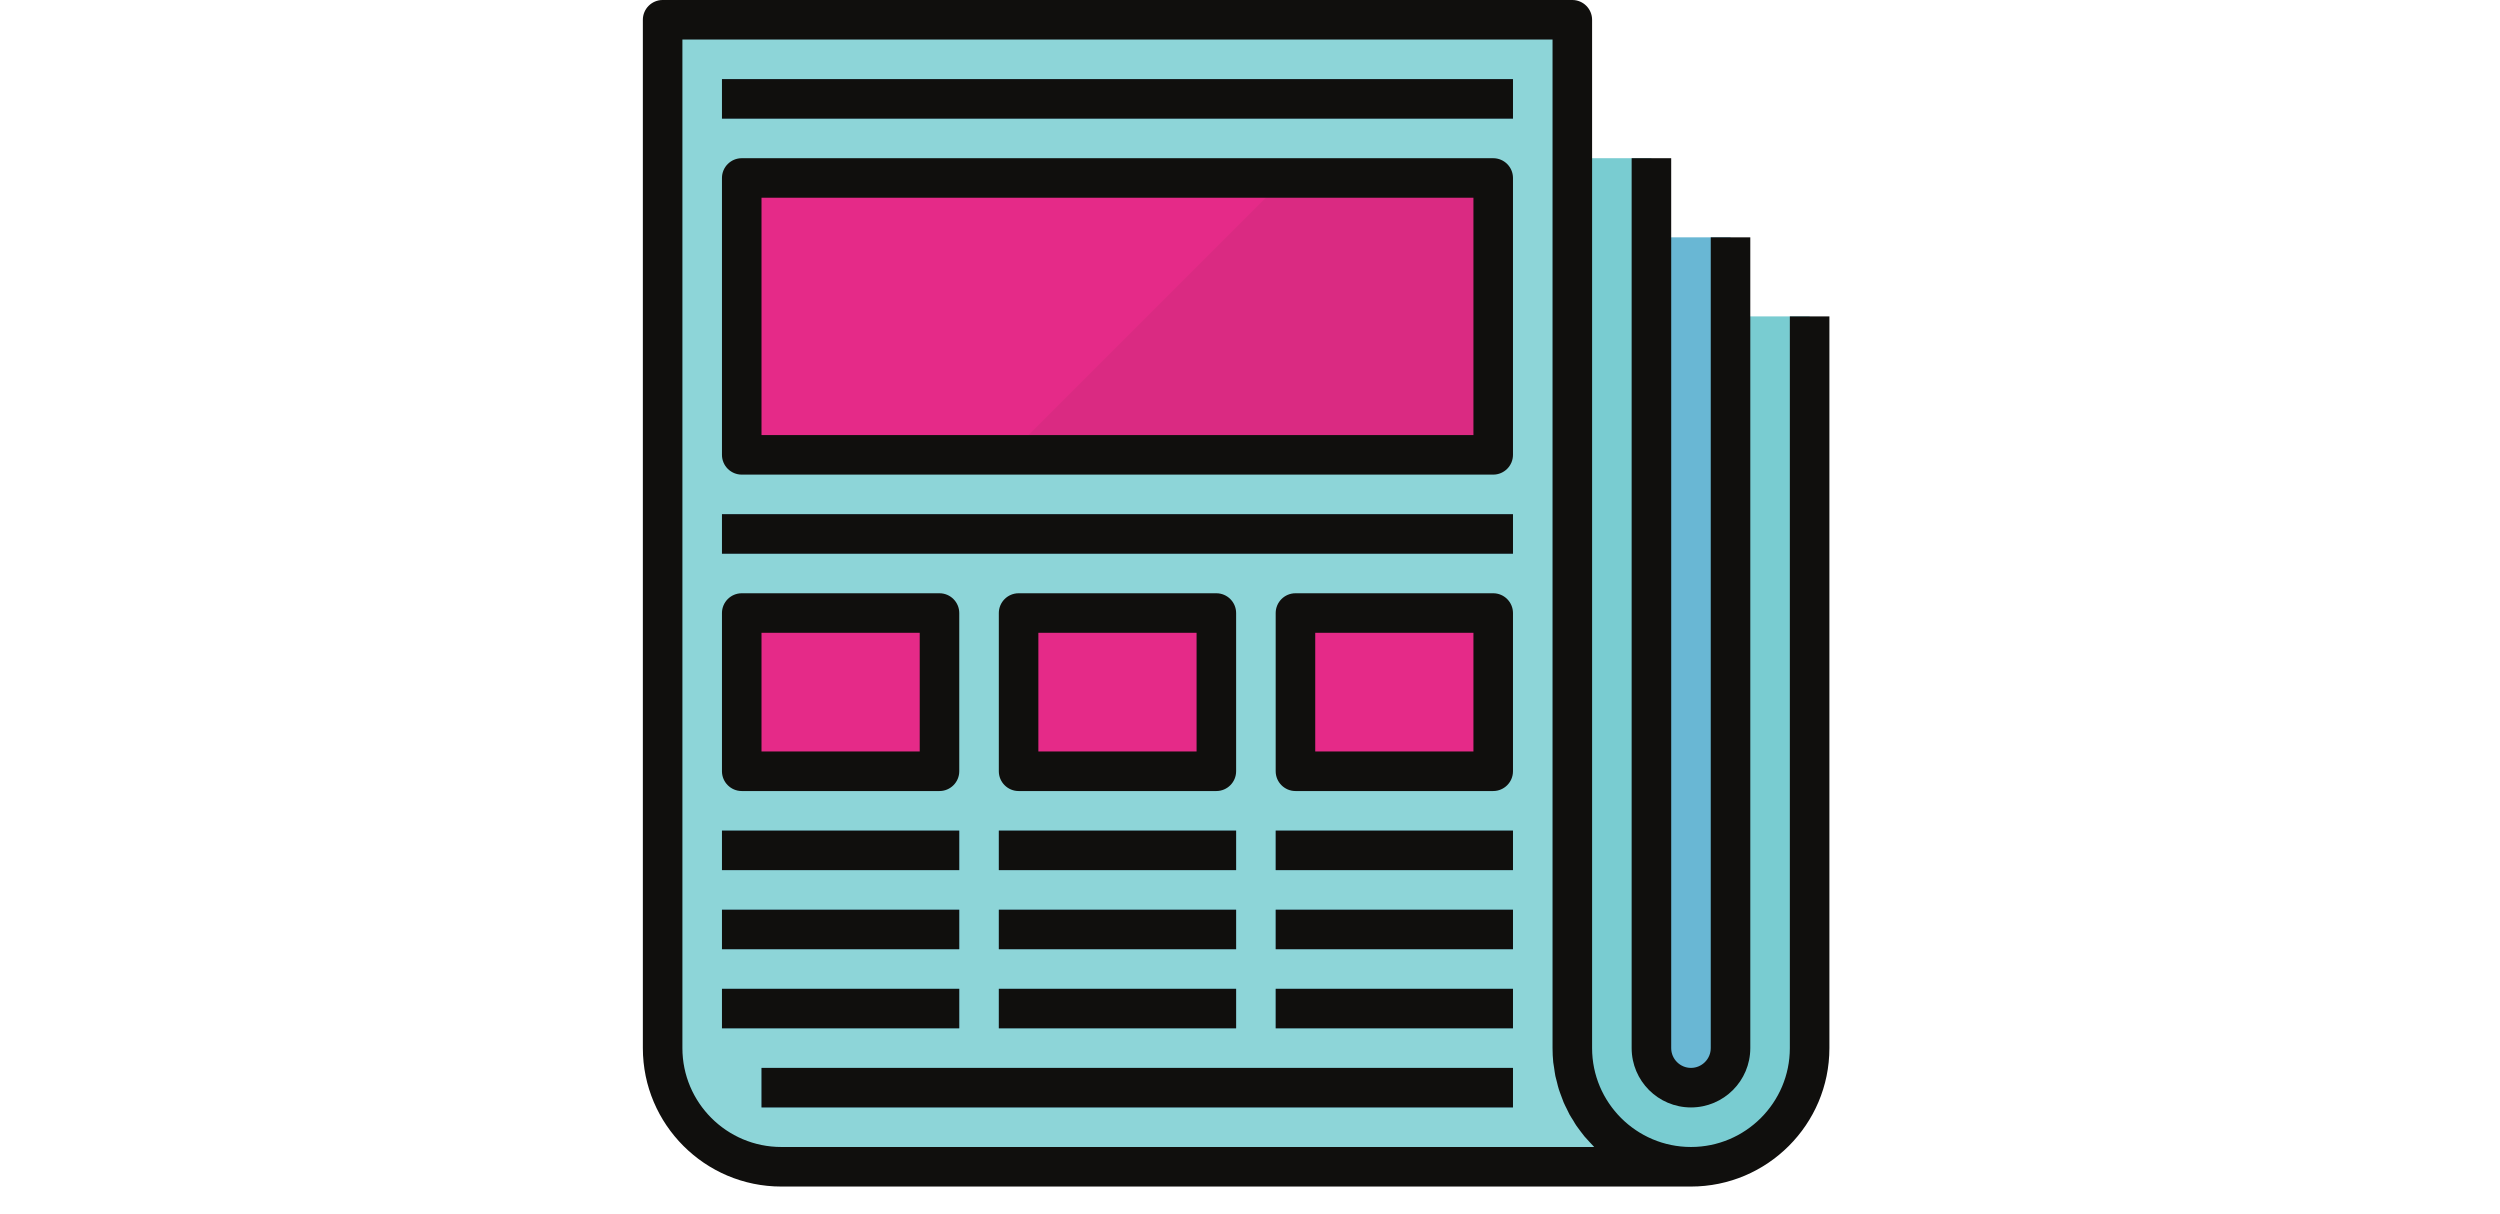
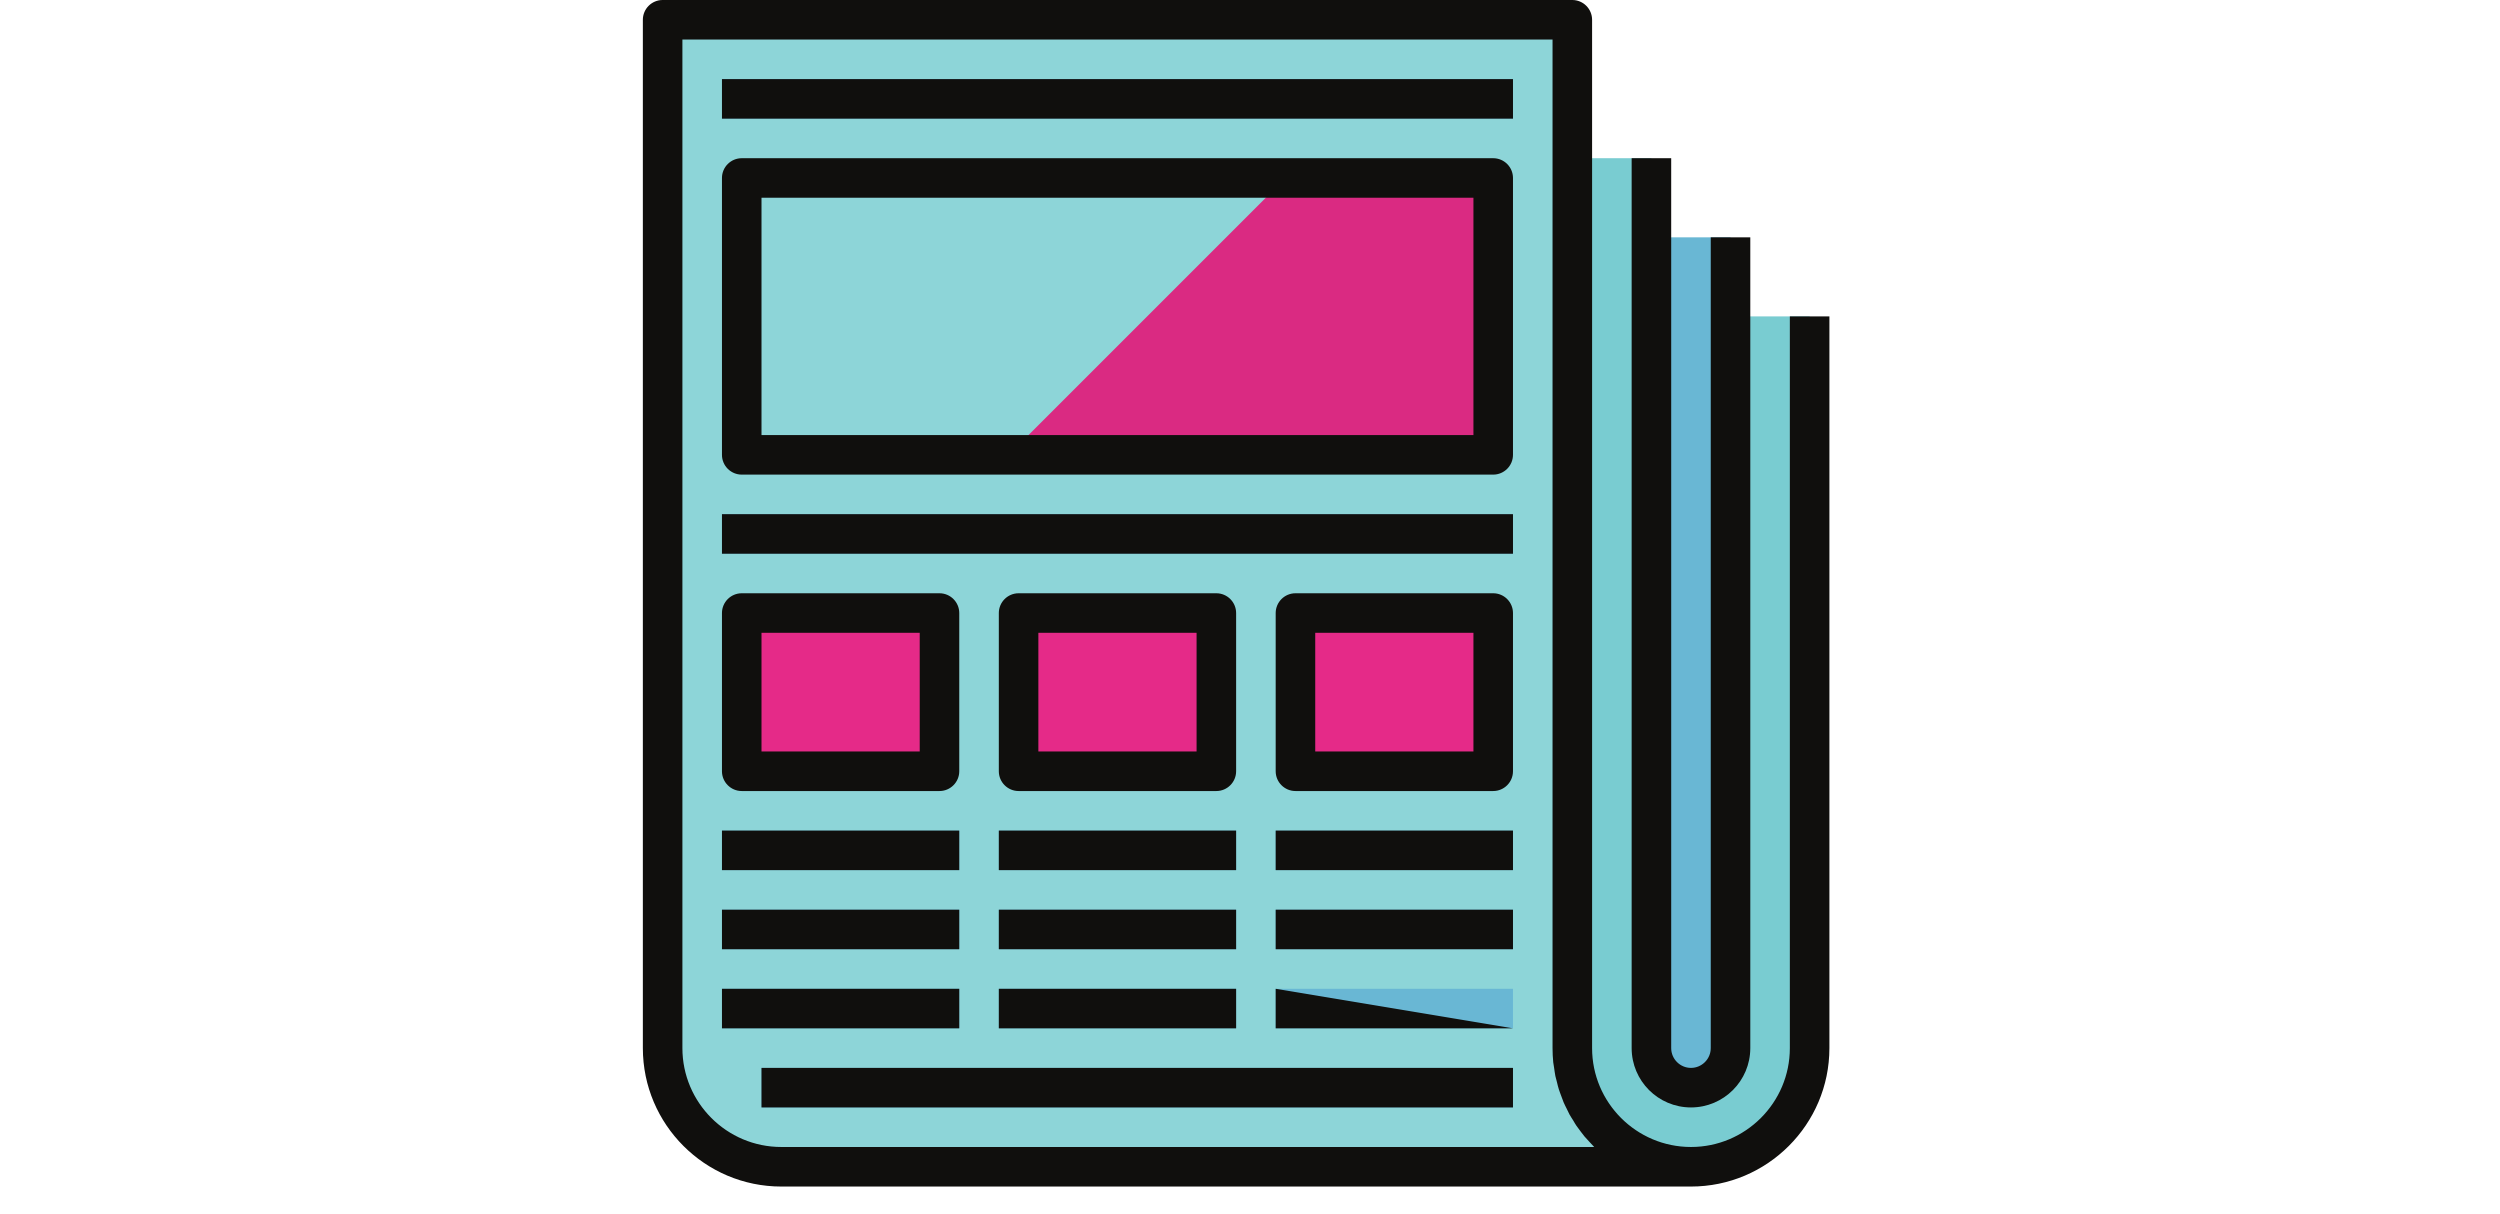
<svg xmlns="http://www.w3.org/2000/svg" width="1050" zoomAndPan="magnify" viewBox="0 0 787.5 382.5" height="510" preserveAspectRatio="xMidYMid meet" version="1.0">
  <defs>
    <clipPath id="fd3d5d4e93">
      <path d="M 202.5 0 L 576.262 0 L 576.262 373.762 L 202.5 373.762 Z M 202.5 0 " clip-rule="nonzero" />
    </clipPath>
  </defs>
  <path fill="#8dd5d8" d="M 495.281 6.23 L 495.281 330.156 C 495.281 350.789 512.02 367.531 532.656 367.531 L 246.105 367.531 C 225.473 367.531 208.73 350.789 208.73 330.156 L 208.73 6.23 L 495.281 6.23 " fill-opacity="1" fill-rule="nonzero" />
-   <path fill="#e52a88" d="M 470.363 143.273 L 233.648 143.273 L 233.648 56.062 L 470.363 56.062 L 470.363 143.273 " fill-opacity="1" fill-rule="nonzero" />
  <path fill="#e52a88" d="M 295.941 242.945 L 233.648 242.945 L 233.648 193.109 L 295.941 193.109 L 295.941 242.945 " fill-opacity="1" fill-rule="nonzero" />
  <path fill="#e52a88" d="M 383.152 242.945 L 320.859 242.945 L 320.859 193.109 L 383.152 193.109 L 383.152 242.945 " fill-opacity="1" fill-rule="nonzero" />
  <path fill="#e52a88" d="M 470.363 242.945 L 408.07 242.945 L 408.07 193.109 L 470.363 193.109 L 470.363 242.945 " fill-opacity="1" fill-rule="nonzero" />
  <path fill="#da2a82" d="M 317.742 143.273 L 470.363 143.273 L 470.363 56.062 L 404.953 56.062 L 317.742 143.273 " fill-opacity="1" fill-rule="nonzero" />
  <path fill="#69b7d4" d="M 476.59 37.375 L 227.418 37.375 L 227.418 24.918 L 476.59 24.918 L 476.59 37.375 " fill-opacity="1" fill-rule="nonzero" />
  <path fill="#69b7d4" d="M 476.59 174.422 L 227.418 174.422 L 227.418 161.965 L 476.59 161.965 L 476.59 174.422 " fill-opacity="1" fill-rule="nonzero" />
  <path fill="#69b7d4" d="M 302.168 274.09 L 227.418 274.09 L 227.418 261.633 L 302.168 261.633 L 302.168 274.09 " fill-opacity="1" fill-rule="nonzero" />
  <path fill="#69b7d4" d="M 302.168 299.008 L 227.418 299.008 L 227.418 286.551 L 302.168 286.551 L 302.168 299.008 " fill-opacity="1" fill-rule="nonzero" />
  <path fill="#69b7d4" d="M 302.168 323.926 L 227.418 323.926 L 227.418 311.469 L 302.168 311.469 L 302.168 323.926 " fill-opacity="1" fill-rule="nonzero" />
  <path fill="#69b7d4" d="M 389.379 274.09 L 314.629 274.09 L 314.629 261.633 L 389.379 261.633 L 389.379 274.09 " fill-opacity="1" fill-rule="nonzero" />
  <path fill="#69b7d4" d="M 389.379 299.008 L 314.629 299.008 L 314.629 286.551 L 389.379 286.551 L 389.379 299.008 " fill-opacity="1" fill-rule="nonzero" />
  <path fill="#69b7d4" d="M 389.379 323.926 L 314.629 323.926 L 314.629 311.469 L 389.379 311.469 L 389.379 323.926 " fill-opacity="1" fill-rule="nonzero" />
  <path fill="#69b7d4" d="M 476.59 274.09 L 401.84 274.09 L 401.84 261.633 L 476.59 261.633 L 476.59 274.09 " fill-opacity="1" fill-rule="nonzero" />
  <path fill="#69b7d4" d="M 476.59 299.008 L 401.84 299.008 L 401.84 286.551 L 476.59 286.551 L 476.59 299.008 " fill-opacity="1" fill-rule="nonzero" />
  <path fill="#69b7d4" d="M 476.59 323.926 L 401.84 323.926 L 401.84 311.469 L 476.59 311.469 L 476.59 323.926 " fill-opacity="1" fill-rule="nonzero" />
  <path fill="#69b7d4" d="M 476.59 348.844 L 239.875 348.844 L 239.875 336.387 L 476.59 336.387 L 476.59 348.844 " fill-opacity="1" fill-rule="nonzero" />
  <path fill="#69b7d4" d="M 532.656 342.613 C 539.543 342.613 545.113 337.043 545.113 330.156 L 545.113 74.754 L 520.195 74.754 L 520.195 330.156 C 520.195 337.043 525.77 342.613 532.656 342.613 " fill-opacity="1" fill-rule="nonzero" />
  <path fill="#79ccd1" d="M 545.113 99.668 L 545.113 330.156 C 545.113 337.043 539.543 342.613 532.656 342.613 C 525.77 342.613 520.195 337.043 520.195 330.156 L 520.195 49.836 L 495.281 49.836 L 495.281 330.156 C 495.281 350.789 512.02 367.531 532.656 367.531 C 553.289 367.531 570.031 350.789 570.031 330.156 L 570.031 99.668 L 545.113 99.668 " fill-opacity="1" fill-rule="nonzero" />
  <path fill="#100f0d" d="M 227.418 37.375 L 476.59 37.375 L 476.59 24.918 L 227.418 24.918 L 227.418 37.375 " fill-opacity="1" fill-rule="nonzero" />
  <path fill="#100f0d" d="M 227.418 174.422 L 476.59 174.422 L 476.59 161.965 L 227.418 161.965 L 227.418 174.422 " fill-opacity="1" fill-rule="nonzero" />
  <path fill="#100f0d" d="M 464.133 137.047 L 239.875 137.047 L 239.875 62.293 L 464.133 62.293 Z M 470.363 49.836 L 233.648 49.836 C 230.215 49.836 227.418 52.633 227.418 56.062 L 227.418 143.273 C 227.418 146.707 230.215 149.504 233.648 149.504 L 470.363 149.504 C 473.793 149.504 476.59 146.707 476.59 143.273 L 476.59 56.062 C 476.59 52.633 473.793 49.836 470.363 49.836 " fill-opacity="1" fill-rule="nonzero" />
  <path fill="#100f0d" d="M 239.875 199.34 L 289.711 199.34 L 289.711 236.715 L 239.875 236.715 Z M 233.648 249.176 L 295.941 249.176 C 299.371 249.176 302.168 246.375 302.168 242.945 L 302.168 193.109 C 302.168 189.68 299.371 186.879 295.941 186.879 L 233.648 186.879 C 230.215 186.879 227.418 189.68 227.418 193.109 L 227.418 242.945 C 227.418 246.375 230.215 249.176 233.648 249.176 " fill-opacity="1" fill-rule="nonzero" />
  <path fill="#100f0d" d="M 327.086 199.34 L 376.922 199.34 L 376.922 236.715 L 327.086 236.715 Z M 383.152 249.176 C 386.582 249.176 389.379 246.375 389.379 242.945 L 389.379 193.109 C 389.379 189.68 386.582 186.879 383.152 186.879 L 320.859 186.879 C 317.426 186.879 314.629 189.68 314.629 193.109 L 314.629 242.945 C 314.629 246.375 317.426 249.176 320.859 249.176 L 383.152 249.176 " fill-opacity="1" fill-rule="nonzero" />
  <path fill="#100f0d" d="M 464.133 236.715 L 414.297 236.715 L 414.297 199.34 L 464.133 199.34 Z M 470.363 186.879 L 408.07 186.879 C 404.637 186.879 401.84 189.68 401.84 193.109 L 401.84 242.945 C 401.84 246.375 404.637 249.176 408.07 249.176 L 470.363 249.176 C 473.793 249.176 476.59 246.375 476.59 242.945 L 476.59 193.109 C 476.59 189.68 473.793 186.879 470.363 186.879 " fill-opacity="1" fill-rule="nonzero" />
  <path fill="#100f0d" d="M 302.168 261.633 L 227.418 261.633 L 227.418 274.09 L 302.168 274.09 L 302.168 261.633 " fill-opacity="1" fill-rule="nonzero" />
  <path fill="#100f0d" d="M 302.168 286.551 L 227.418 286.551 L 227.418 299.008 L 302.168 299.008 L 302.168 286.551 " fill-opacity="1" fill-rule="nonzero" />
  <path fill="#100f0d" d="M 302.168 311.469 L 227.418 311.469 L 227.418 323.926 L 302.168 323.926 L 302.168 311.469 " fill-opacity="1" fill-rule="nonzero" />
  <path fill="#100f0d" d="M 314.629 274.09 L 389.379 274.09 L 389.379 261.633 L 314.629 261.633 L 314.629 274.09 " fill-opacity="1" fill-rule="nonzero" />
  <path fill="#100f0d" d="M 314.629 299.008 L 389.379 299.008 L 389.379 286.551 L 314.629 286.551 L 314.629 299.008 " fill-opacity="1" fill-rule="nonzero" />
  <path fill="#100f0d" d="M 314.629 323.926 L 389.379 323.926 L 389.379 311.469 L 314.629 311.469 L 314.629 323.926 " fill-opacity="1" fill-rule="nonzero" />
  <path fill="#100f0d" d="M 401.84 274.09 L 476.59 274.09 L 476.59 261.633 L 401.84 261.633 L 401.84 274.09 " fill-opacity="1" fill-rule="nonzero" />
  <path fill="#100f0d" d="M 401.84 299.008 L 476.59 299.008 L 476.59 286.551 L 401.84 286.551 L 401.84 299.008 " fill-opacity="1" fill-rule="nonzero" />
-   <path fill="#100f0d" d="M 401.84 323.926 L 476.59 323.926 L 476.59 311.469 L 401.84 311.469 L 401.84 323.926 " fill-opacity="1" fill-rule="nonzero" />
+   <path fill="#100f0d" d="M 401.84 323.926 L 476.59 323.926 L 401.84 311.469 L 401.84 323.926 " fill-opacity="1" fill-rule="nonzero" />
  <g clip-path="url(#fd3d5d4e93)">
    <path fill="#100f0d" d="M 246.105 361.301 C 228.926 361.301 214.957 347.336 214.957 330.156 L 214.957 12.457 L 489.051 12.457 L 489.051 330.156 C 489.051 331.664 489.125 333.148 489.27 334.633 C 489.344 335.219 489.465 335.754 489.535 336.312 C 489.66 337.211 489.781 338.113 489.949 338.988 C 490.098 339.645 490.293 340.305 490.461 340.961 C 490.656 341.715 490.801 342.469 491.047 343.176 C 491.266 343.902 491.559 344.562 491.801 345.266 C 492.043 345.898 492.262 346.582 492.531 347.215 C 492.82 347.918 493.188 348.578 493.527 349.281 C 493.82 349.867 494.062 350.449 494.379 351.035 C 494.746 351.691 495.184 352.348 495.598 353.004 C 495.914 353.566 496.23 354.102 496.594 354.637 C 497.031 355.27 497.492 355.852 497.957 356.484 C 498.348 356.973 498.734 357.508 499.125 357.992 C 499.637 358.578 500.145 359.113 500.656 359.672 C 501.094 360.16 501.535 360.645 501.996 361.109 C 502.043 361.18 502.094 361.23 502.168 361.301 Z M 563.801 330.156 C 563.801 347.336 549.836 361.301 532.656 361.301 C 515.477 361.301 501.508 347.336 501.508 330.156 L 501.508 6.23 C 501.508 2.797 498.711 0 495.281 0 L 208.73 0 C 205.297 0 202.5 2.797 202.5 6.23 L 202.5 330.156 C 202.5 354.199 222.062 373.762 246.105 373.762 L 532.656 373.762 C 556.699 373.762 576.262 354.199 576.262 330.156 L 576.262 99.668 L 563.801 99.668 L 563.801 330.156 " fill-opacity="1" fill-rule="nonzero" />
  </g>
  <path fill="#100f0d" d="M 513.969 49.836 L 513.969 330.156 C 513.969 340.473 522.34 348.844 532.656 348.844 C 542.973 348.844 551.344 340.473 551.344 330.156 L 551.344 74.754 L 538.887 74.754 L 538.887 330.156 C 538.887 333.586 536.086 336.387 532.656 336.387 C 529.227 336.387 526.426 333.586 526.426 330.156 L 526.426 49.836 L 513.969 49.836 " fill-opacity="1" fill-rule="nonzero" />
  <path fill="#100f0d" d="M 239.875 348.844 L 476.59 348.844 L 476.59 336.387 L 239.875 336.387 L 239.875 348.844 " fill-opacity="1" fill-rule="nonzero" />
</svg>